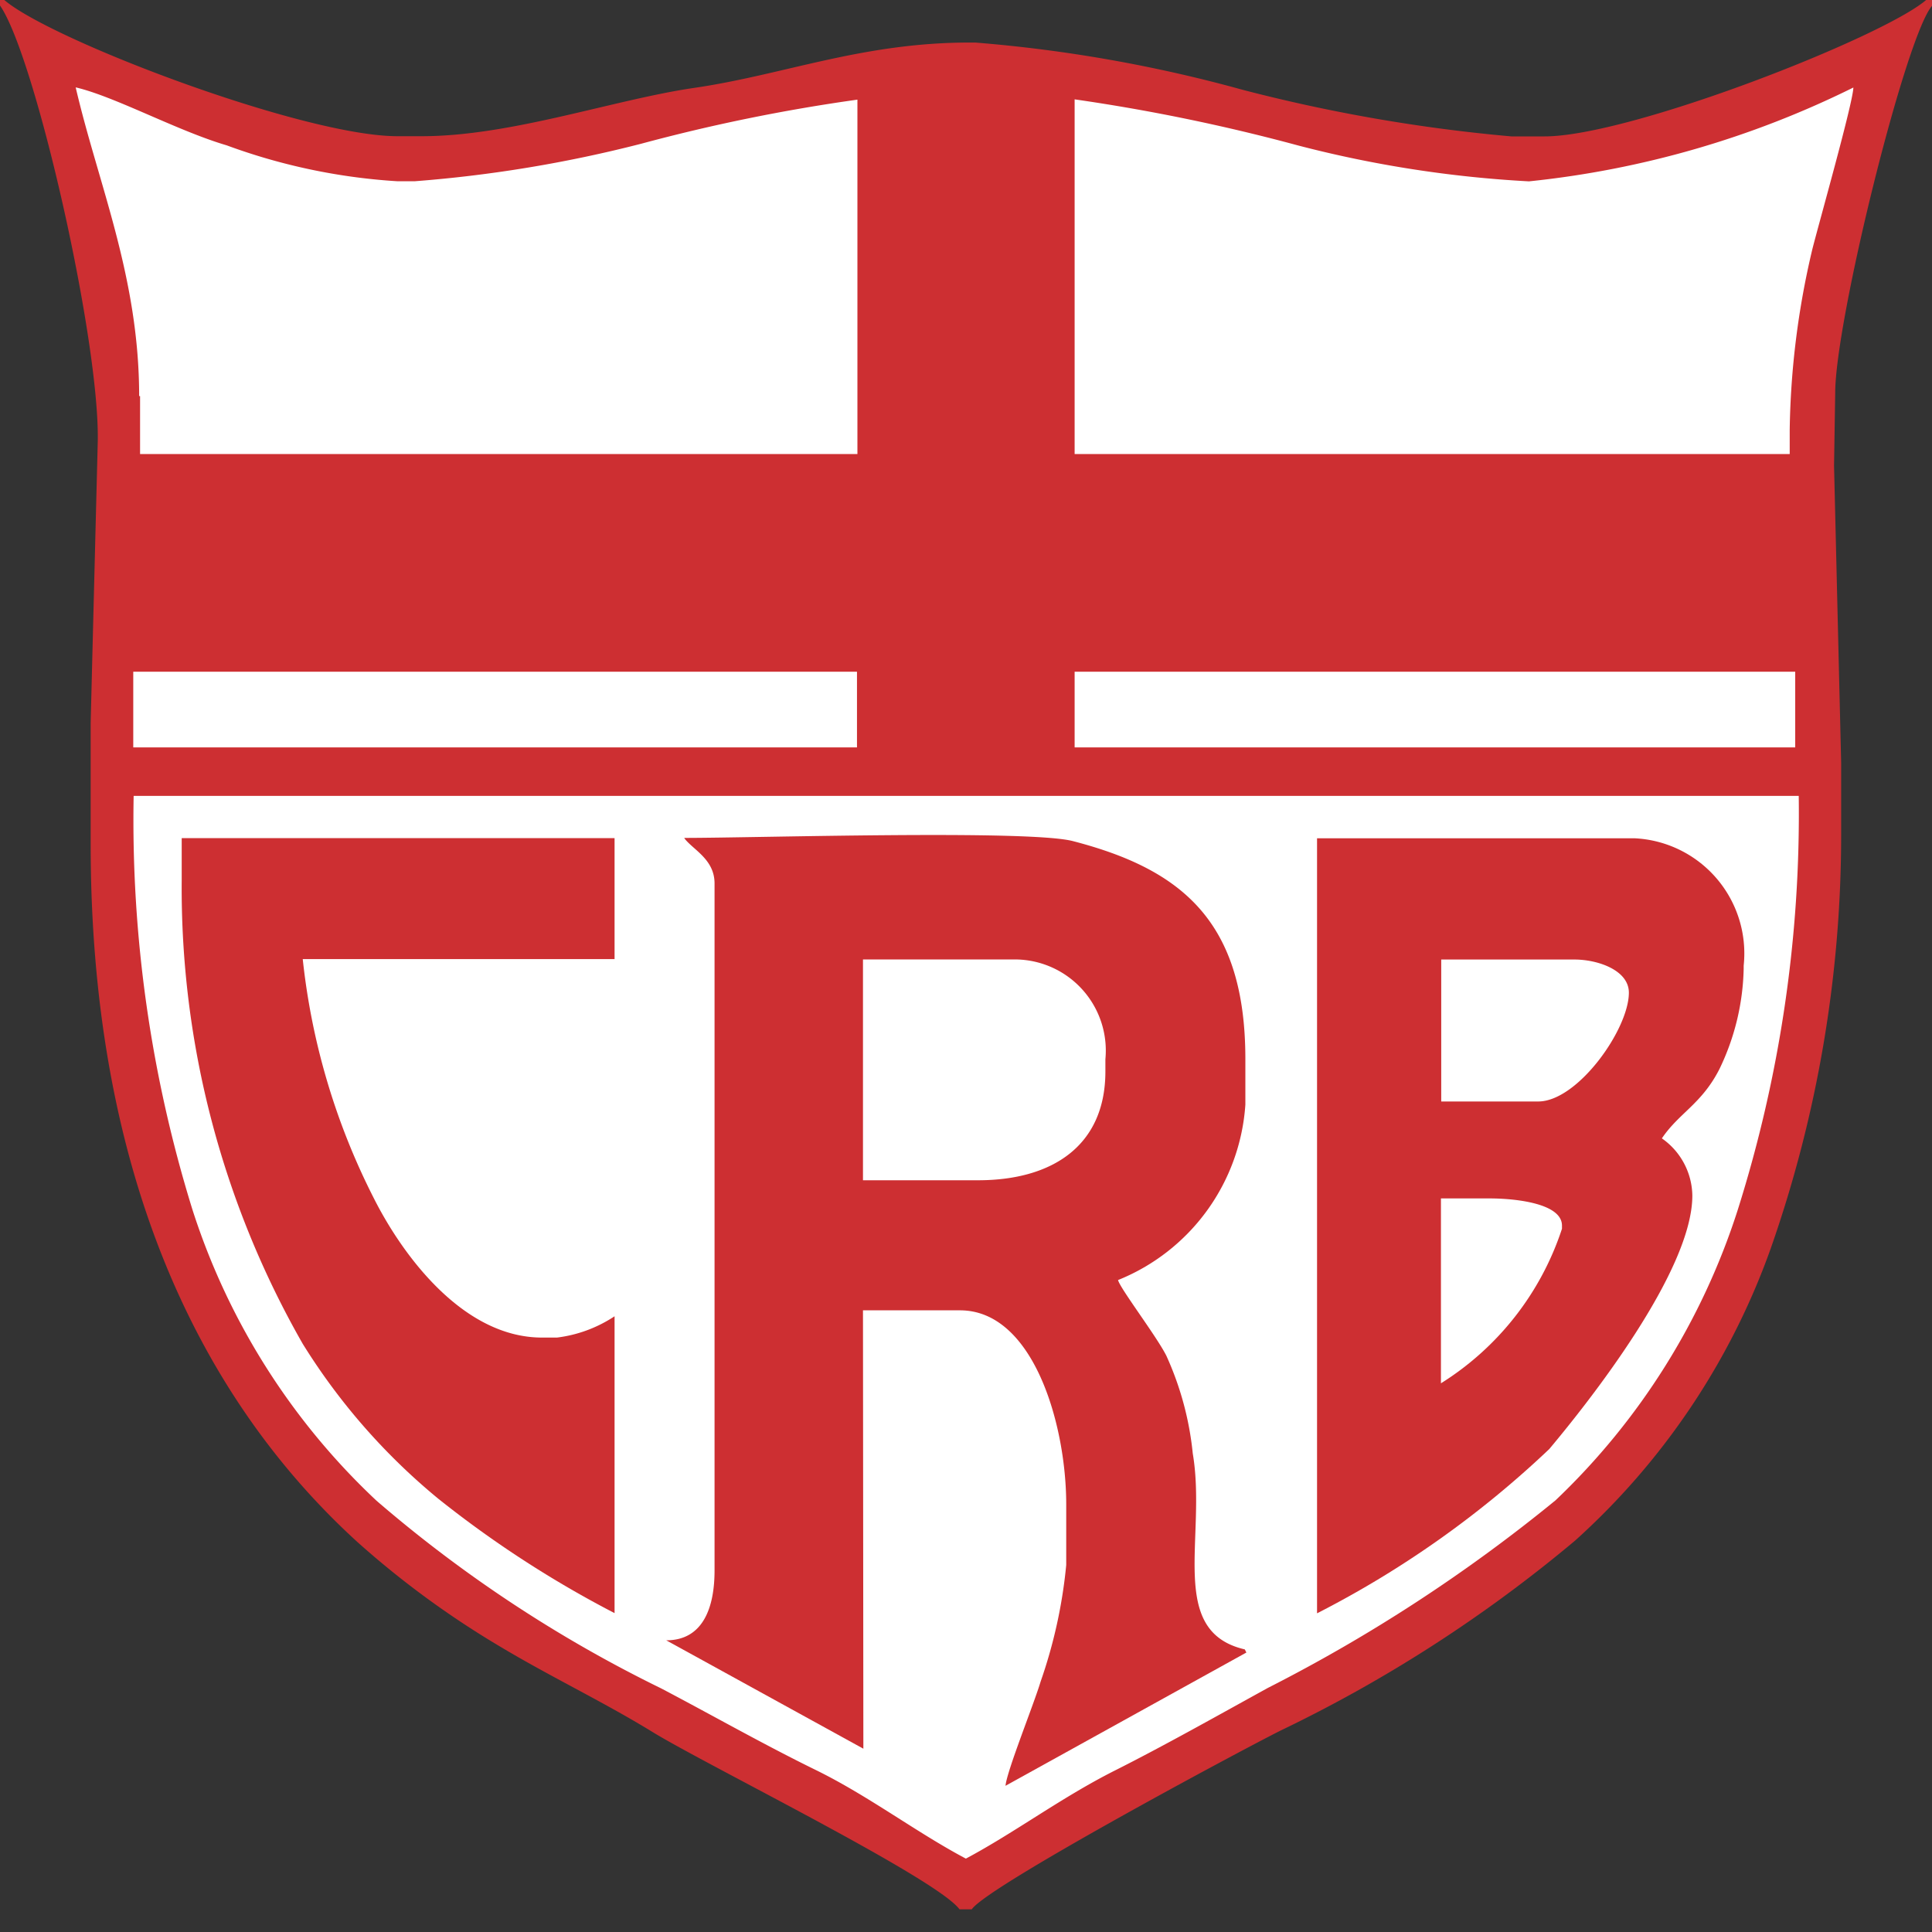
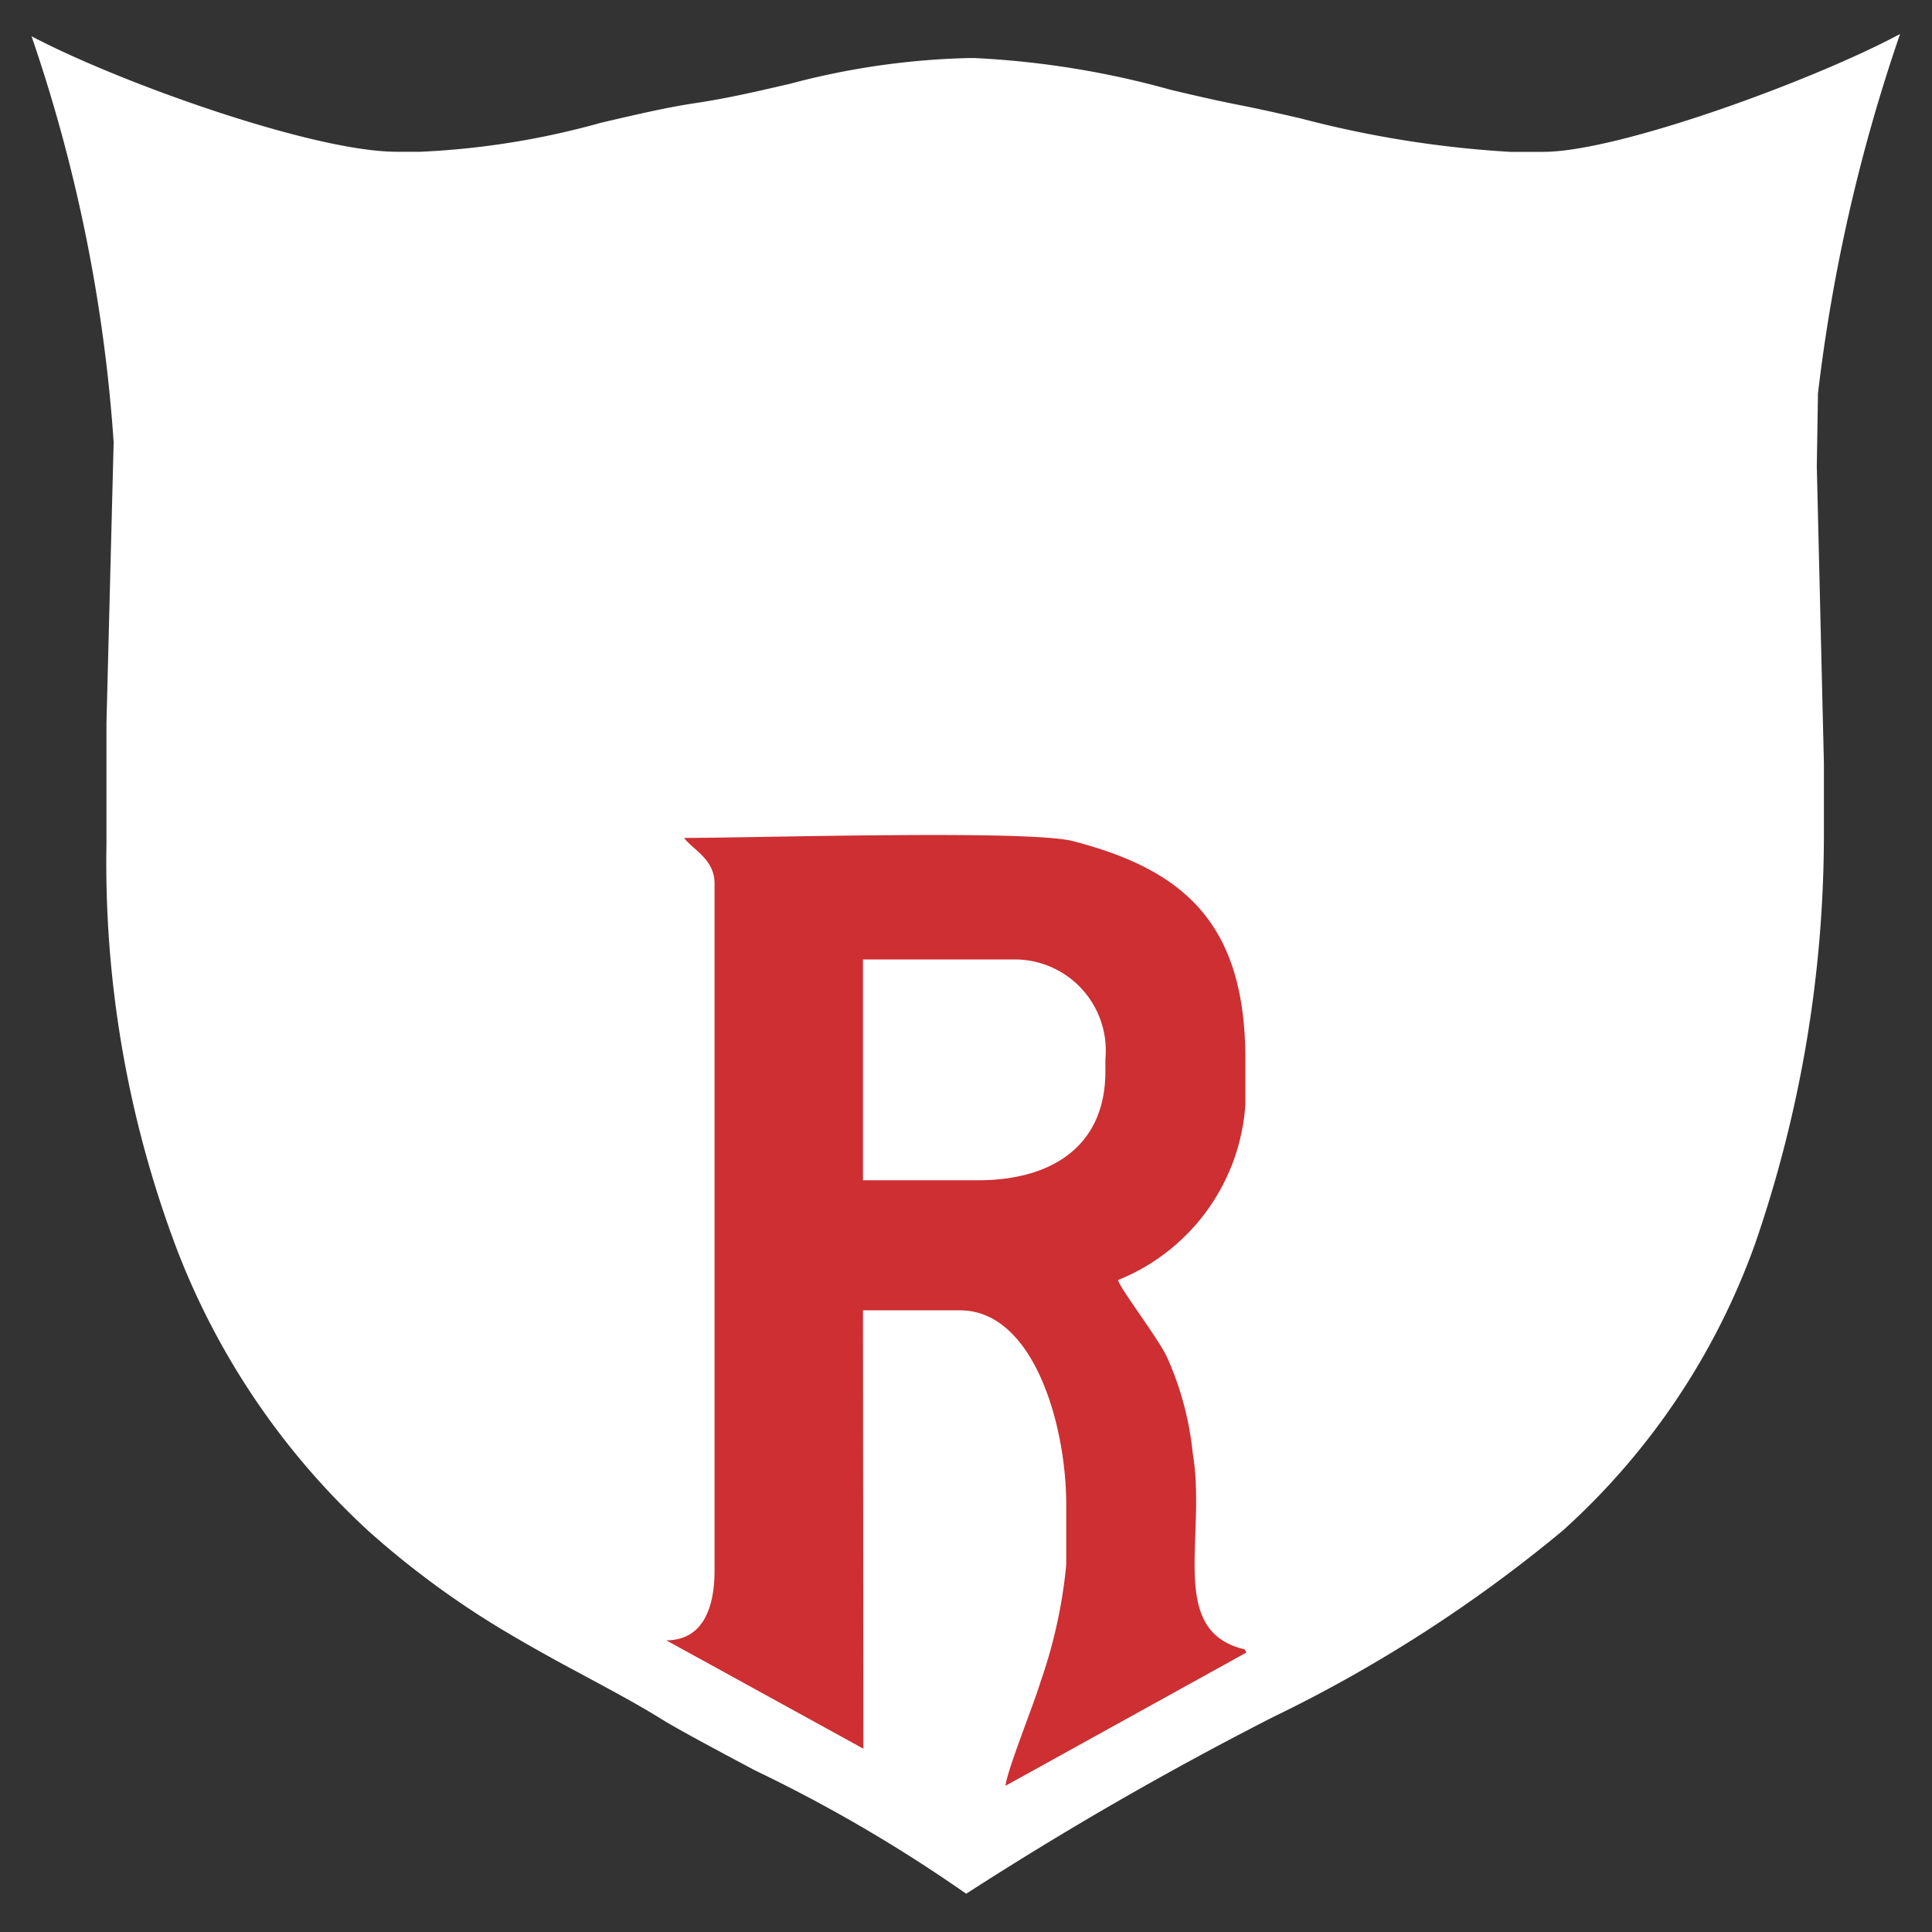
<svg xmlns="http://www.w3.org/2000/svg" width="40" height="40" viewBox="0 0 40 40">
  <rect x="0" y="0" width="40" height="40" fill="#333333" stroke="none" />
  <g id="Grupo_9510" data-name="Grupo 9510" transform="translate(-985 -1488)">
    <g id="Grupo_9285" data-name="Grupo 9285" transform="translate(985 1488)">
      <path id="Caminho_22788" data-name="Caminho 22788" d="M27.351,47.106a30.994,30.994,0,0,0-4.375-2.555c-.857-.457-1.592-.849-1.934-1.061-.539-.335-1.1-.628-1.64-.922-.522-.277-1.053-.571-1.575-.881a18.292,18.292,0,0,1-2.84-2.081,15.444,15.444,0,0,1-3.975-5.836,22.6,22.6,0,0,1-1.461-8.39V22.875L9.7,17.055A32.659,32.659,0,0,0,8,8.649c1.845.971,5.844,2.391,7.558,2.391h.5a16.589,16.589,0,0,0,3.73-.6c.7-.163,1.355-.318,1.959-.408.677-.1,1.322-.253,1.959-.4A15.74,15.74,0,0,1,27.4,9.1h.122a18.361,18.361,0,0,1,4.048.653c.506.122.979.229,1.428.318.375.073.816.171,1.273.277a22.033,22.033,0,0,0,4.342.694H39.3c1.559,0,5.607-1.485,7.386-2.44a35.69,35.69,0,0,0-1.7,7.443l-.024,1.51.147,6.146v1.494a26.026,26.026,0,0,1-1.428,8.464,14.611,14.611,0,0,1-3.975,5.925A29.455,29.455,0,0,1,33.7,43.45,72.5,72.5,0,0,0,27.351,47.106Z" transform="translate(-7.347 -7.898)" fill="#fff" />
      <g id="Grupo_9284" data-name="Grupo 9284">
-         <path id="Caminho_22789" data-name="Caminho 22789" d="M46.1,213.481a19.007,19.007,0,0,0,2.506,9.59,13.062,13.062,0,0,0,2.808,3.208,22.24,22.24,0,0,0,3.648,2.367V222.5a2.77,2.77,0,0,1-1.192.441h-.31c-1.657,0-2.914-1.747-3.493-2.906a14.224,14.224,0,0,1-1.461-4.93h6.456V212.6H46.1v.881Z" transform="translate(-42.338 -195.248)" fill="#cd2f32" />
-         <path id="Caminho_22790" data-name="Caminho 22790" d="M336.671,220.06h1c.53,0,1.5.1,1.5.563v.065a5.968,5.968,0,0,1-2.506,3.2V220.06Zm0-4.946h2.759c.482,0,1.126.22,1.126.686,0,.759-1.061,2.253-1.877,2.253h-2.008v-2.938Zm4.57,3.7c.359-.53.824-.71,1.192-1.436a5,5,0,0,0,.5-2.073v-.065a2.387,2.387,0,0,0-2.253-2.636H334.1v16.046a20.553,20.553,0,0,0,4.807-3.4c.808-.963,2.963-3.681,2.963-5.248a1.468,1.468,0,0,0-.628-1.183Z" transform="translate(-306.832 -195.248)" fill="#cd2f32" />
-         <path id="Caminho_22791" data-name="Caminho 22791" d="M20,38.482c-1.02-.539-2.016-1.3-3.11-1.836s-2.114-1.118-3.2-1.689a27.517,27.517,0,0,1-5.893-3.885A14.2,14.2,0,0,1,3.983,25.04a27.23,27.23,0,0,1-1.216-8.562H37.241a27.237,27.237,0,0,1-1.265,8.578,14.322,14.322,0,0,1-3.771,6.007,33.117,33.117,0,0,1-5.958,3.885c-1.037.571-2.138,1.192-3.175,1.714-1.1.555-2.065,1.281-3.077,1.82Zm2.253-24.575H37.168v1.567H22.249V13.907Zm-19.49,0H17.743v1.567H2.759V13.907Zm28.9-10.153a19.666,19.666,0,0,0,6.709-1.942c-.008.318-.7,2.759-.849,3.346A17.152,17.152,0,0,0,37.054,8.9v.5H22.249V2.057a38.959,38.959,0,0,1,4.628.955,24.039,24.039,0,0,0,4.783.743ZM2.881,8.2c0-2.465-.849-4.391-1.314-6.391.808.188,2.106.9,3.126,1.2a12.41,12.41,0,0,0,3.526.743h.375a27.155,27.155,0,0,0,4.677-.775,36.731,36.731,0,0,1,4.481-.914V9.4H2.9V8.2ZM0,.114C.726,1.159,2.065,7.035,2.024,9.141l-.147,5.827v2.506c0,6.546,2.081,11.32,5.534,14.462A18.813,18.813,0,0,0,10.3,34.058c1.069.645,2.163,1.159,3.208,1.8,1.1.677,5.885,3.028,6.358,3.673h.253c.318-.473,5.476-3.24,6.391-3.7a29.043,29.043,0,0,0,6.1-3.934,14.816,14.816,0,0,0,4.048-6.04,25.89,25.89,0,0,0,1.461-8.57v-1.5l-.147-6.146.024-1.5C37.992,6.66,39.453.751,40,.122V0h-.122c-.89.767-6.121,2.824-7.9,2.824h-.686a33.958,33.958,0,0,1-5.558-.963A29.627,29.627,0,0,0,20.192.881h-.122c-2.228,0-3.844.669-5.7.939-1.673.245-3.787,1-5.64,1h-.5c-1.951,0-7.2-2-8.145-2.824H0V.114Z" fill="#cd2f32" />
        <path id="Caminho_22792" data-name="Caminho 22792" d="M173.073,214.439h3.2a1.887,1.887,0,0,1,1.82,2.065v.253c0,1.534-1.094,2.253-2.636,2.253h-2.383v-4.57Zm-3.7-2.514c.171.237.628.433.628.939v14.226c0,.751-.229,1.445-1,1.445l4.081,2.244-.008-9.076h2.008c1.526,0,2.2,2.375,2.2,4.016v1.257a10.279,10.279,0,0,1-.531,2.416c-.139.465-.7,1.853-.726,2.155l4.987-2.759-.033-.065c-1.616-.375-.784-2.326-1.077-4.056a6.419,6.419,0,0,0-.547-2.024c-.2-.4-.963-1.4-1-1.567a4.221,4.221,0,0,0,2.636-3.632V216.5c0-2.84-1.306-3.926-3.575-4.513-.93-.237-6.57-.065-8.031-.065Z" transform="translate(-155.207 -194.574)" fill="#cd2f32" />
      </g>
    </g>
    <rect id="Retângulo_6888" data-name="Retângulo 6888" width="40" height="40" transform="translate(985 1488)" fill="none" />
  </g>
</svg>